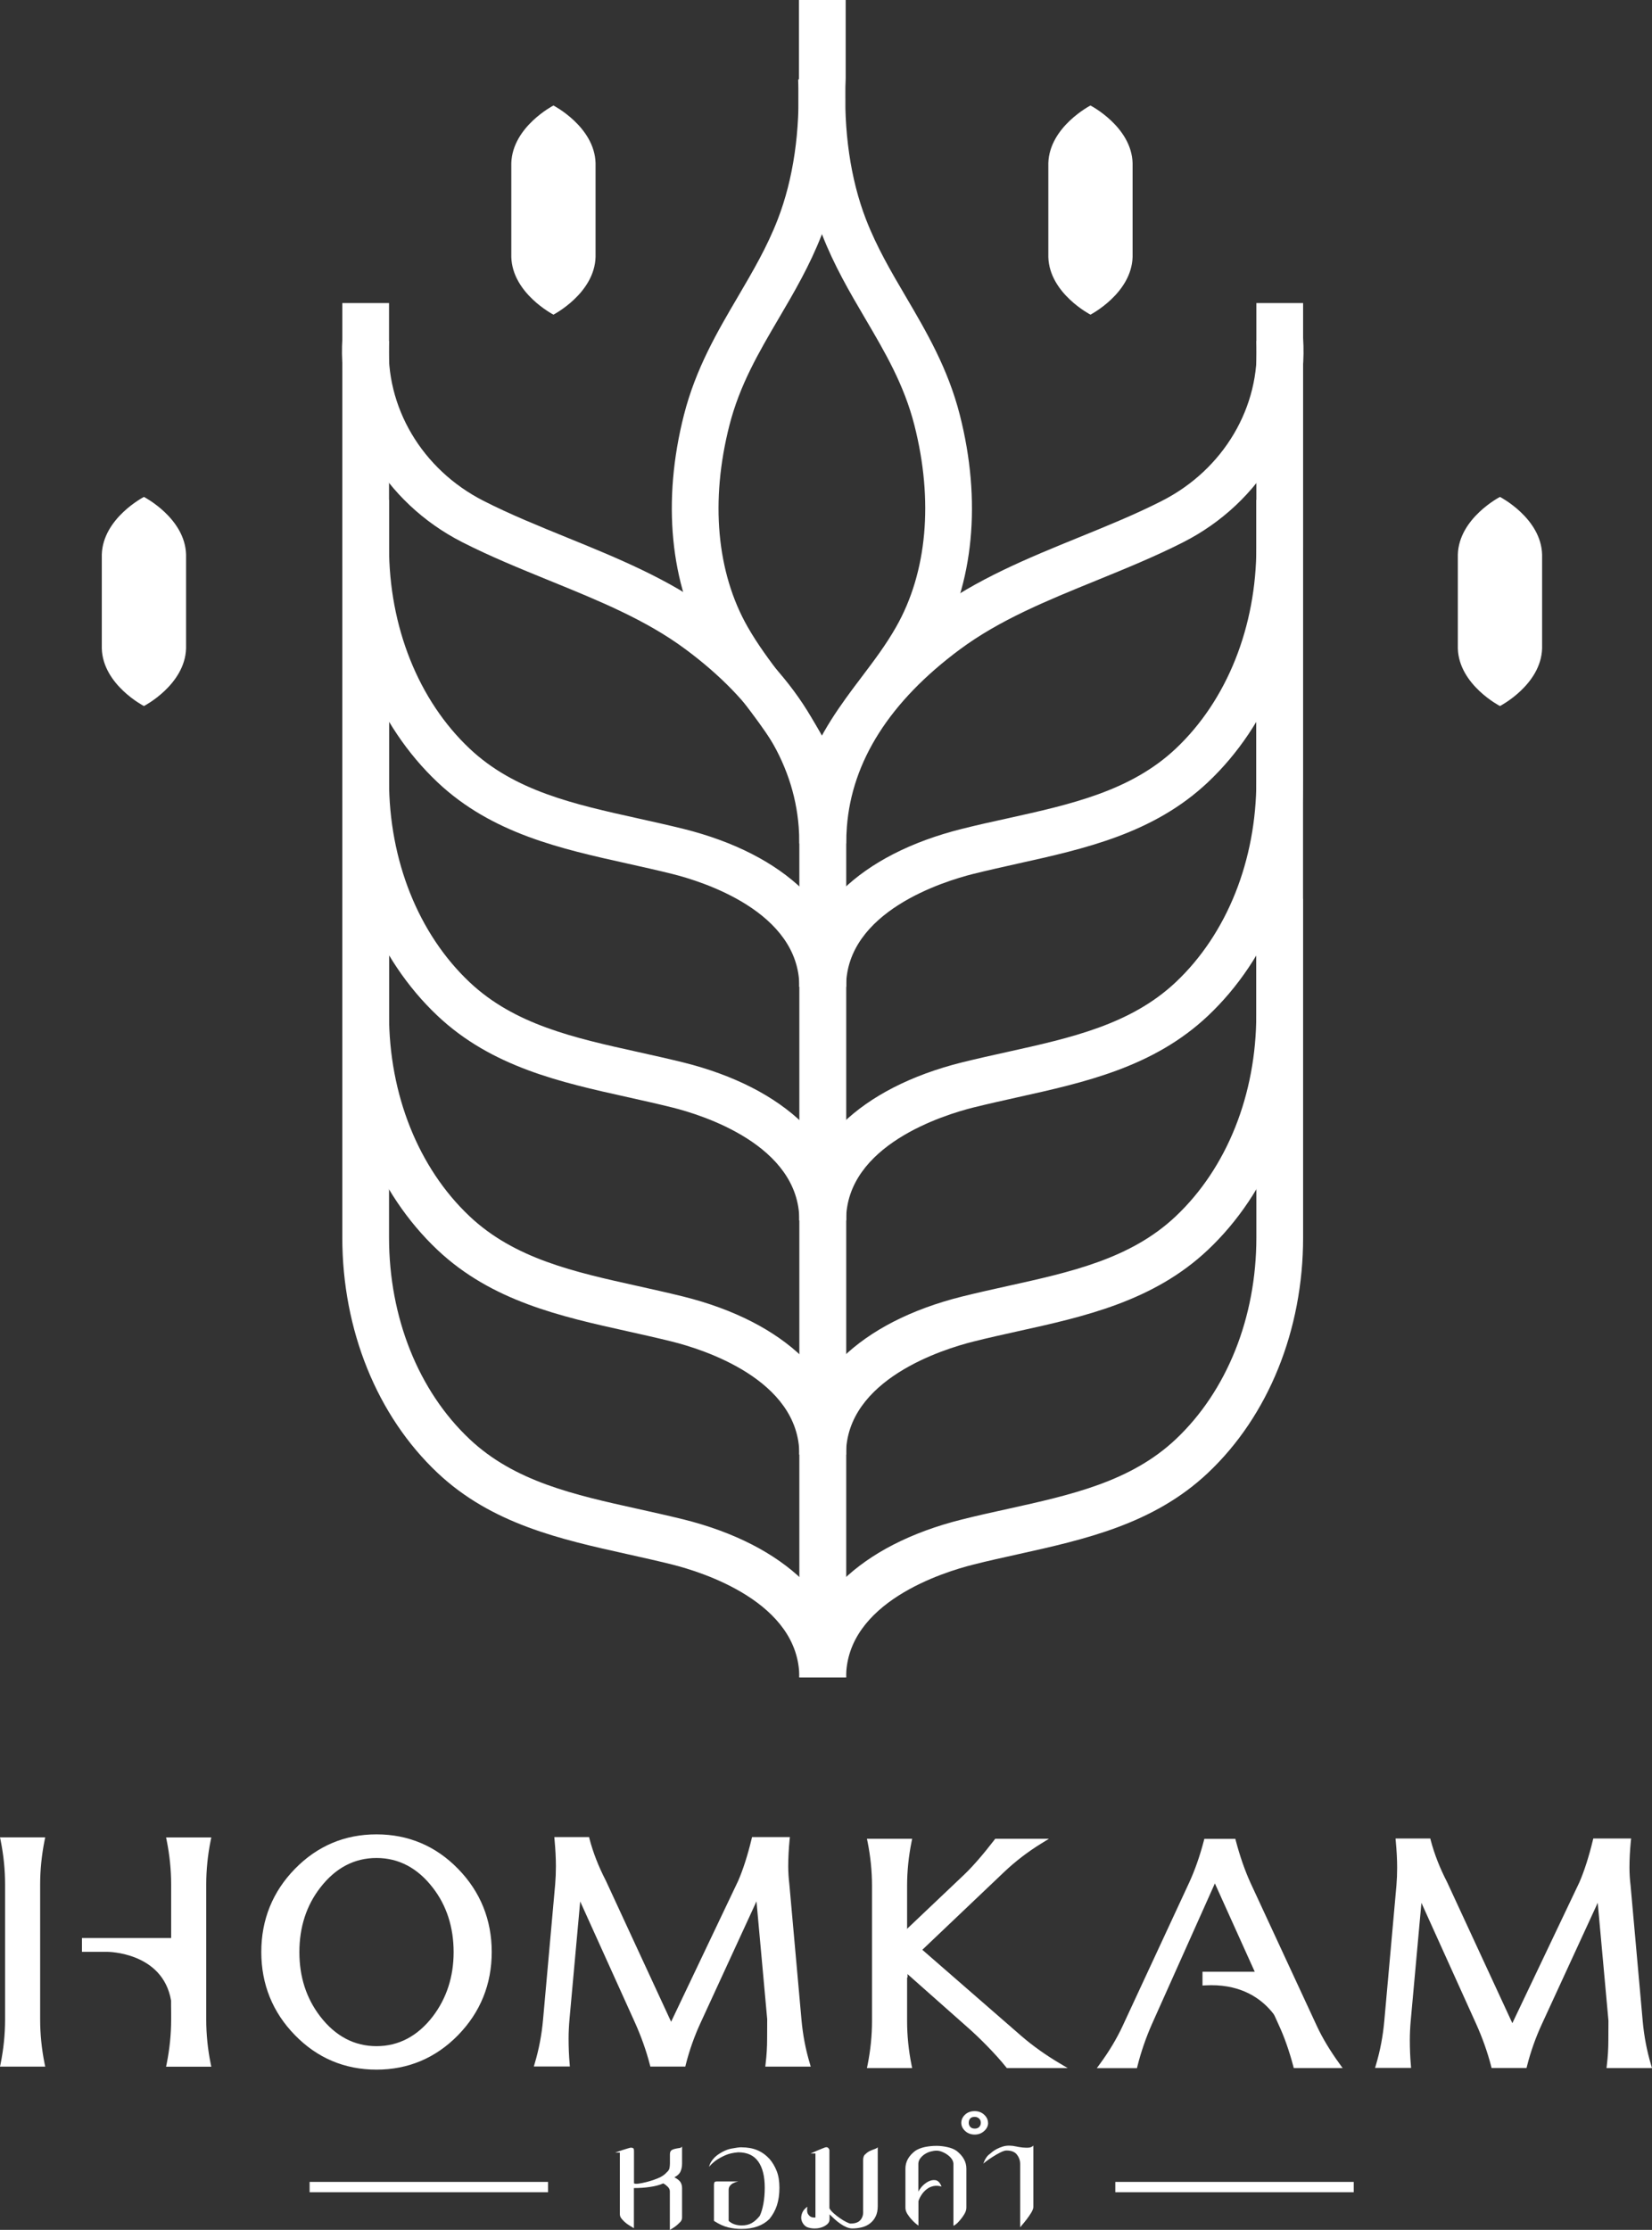
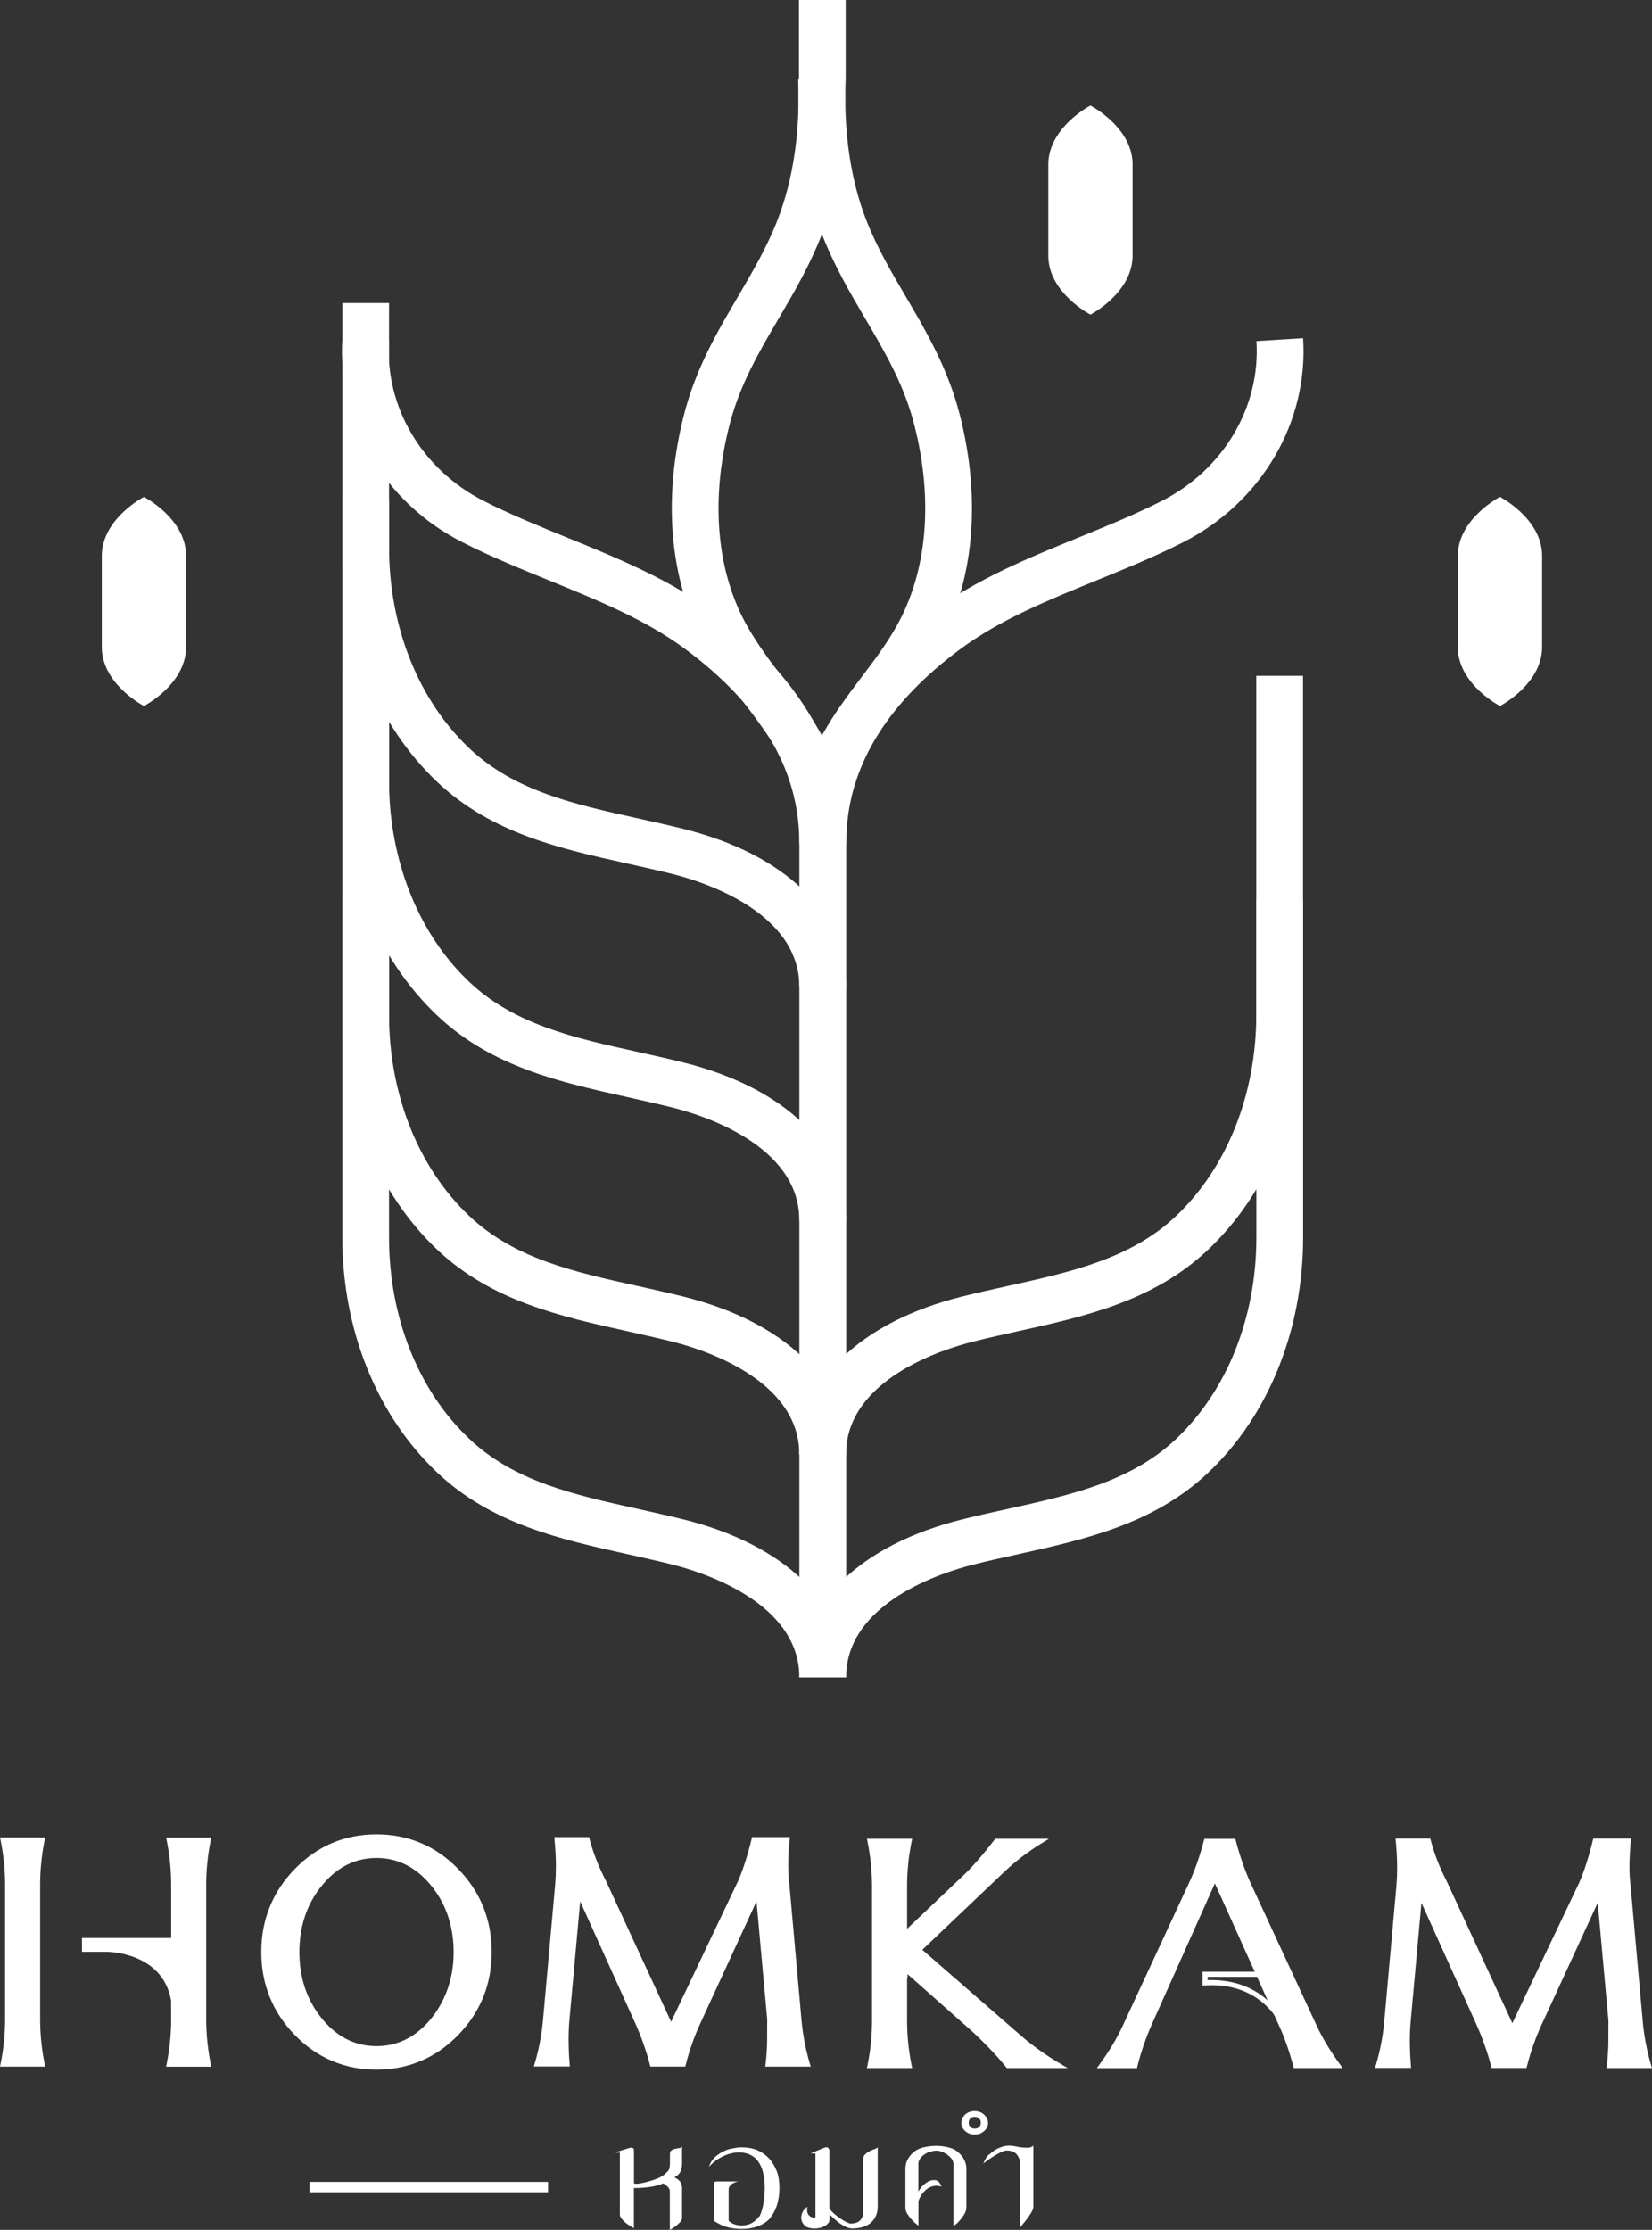
<svg xmlns="http://www.w3.org/2000/svg" width="103" height="139" viewBox="0 0 103 139" fill="none">
  <rect x="0" y="0" width="103" height="139" fill="#333333" stroke="none" />
  <g clip-path="url(#clip0_11_3586)">
-     <path d="M34.506 6.577C34.506 6.577 37.069 7.897 37.133 10.17V16.02C37.064 18.293 34.506 19.613 34.506 19.613C34.506 19.613 31.944 18.293 31.879 16.02V10.17C31.949 7.897 34.506 6.577 34.506 6.577Z" fill="white" />
    <path d="M8.974 30.976C8.974 30.976 11.537 32.296 11.601 34.568V40.419C11.532 42.691 8.974 44.012 8.974 44.012C8.974 44.012 6.411 42.691 6.347 40.419V34.568C6.416 32.296 8.974 30.976 8.974 30.976Z" fill="white" />
    <path d="M93.521 30.976C93.521 30.976 96.084 32.296 96.148 34.568V40.419C96.079 42.691 93.521 44.012 93.521 44.012C93.521 44.012 90.959 42.691 90.894 40.419V34.568C90.963 32.296 93.521 30.976 93.521 30.976Z" fill="white" />
    <path d="M67.989 6.577C67.989 6.577 70.551 7.897 70.616 10.17V16.02C70.546 18.293 67.989 19.613 67.989 19.613C67.989 19.613 65.426 18.293 65.362 16.02V10.17C65.431 7.897 67.989 6.577 67.989 6.577Z" fill="white" />
    <path d="M52.752 76.072H49.838C49.838 71.375 43.767 69.495 41.907 69.034C40.977 68.803 40.052 68.597 39.127 68.391C34.967 67.468 30.667 66.516 27.279 63.321C23.509 59.762 21.342 54.417 21.342 48.645V31.162H24.256V48.65C24.256 53.632 26.086 58.216 29.282 61.23C32.087 63.875 35.812 64.7 39.76 65.573C40.705 65.784 41.66 65.996 42.615 66.231C48.962 67.817 52.752 71.493 52.752 76.077V76.072Z" fill="white" />
    <path d="M52.752 90.669H49.838C49.838 85.972 43.767 84.092 41.907 83.631C40.982 83.4 40.052 83.194 39.132 82.988C34.971 82.065 30.667 81.113 27.279 77.918C23.509 74.359 21.342 69.014 21.342 63.242V42.127H24.256V63.242C24.256 68.224 26.086 72.808 29.282 75.822C32.087 78.467 35.812 79.292 39.76 80.165C40.705 80.376 41.66 80.588 42.61 80.823C48.957 82.409 52.747 86.085 52.747 90.669H52.752Z" fill="white" />
    <path d="M52.752 52.586H49.838C49.838 52.243 49.823 51.894 49.798 51.551C49.486 47.443 47.112 43.717 42.748 40.478C40.27 38.637 37.346 37.449 34.249 36.188C32.448 35.452 30.583 34.696 28.822 33.798C23.944 31.314 21.015 26.323 21.347 21.081L24.256 21.262C23.994 25.356 26.309 29.267 30.148 31.221C31.8 32.065 33.606 32.796 35.352 33.508C38.479 34.784 41.719 36.1 44.49 38.161C49.486 41.867 52.326 46.422 52.702 51.335C52.732 51.752 52.752 52.169 52.752 52.586Z" fill="white" />
-     <path d="M52.752 76.072H49.838C49.838 71.493 53.627 67.812 59.974 66.226C60.929 65.991 61.884 65.775 62.829 65.569C66.777 64.695 70.502 63.865 73.307 61.225C76.503 58.211 78.333 53.627 78.333 48.645V31.162H81.247V48.65C81.247 54.417 79.085 59.767 75.311 63.325C71.922 66.521 67.623 67.473 63.462 68.396C62.542 68.602 61.612 68.808 60.682 69.039C58.822 69.505 52.752 71.385 52.752 76.077V76.072Z" fill="white" />
    <path d="M52.752 61.514H49.838C49.838 56.817 43.767 54.937 41.907 54.476C40.977 54.245 40.052 54.039 39.127 53.833C34.967 52.91 30.667 51.958 27.279 48.763C23.509 45.204 21.342 39.859 21.342 34.087V18.892H24.256V34.087C24.256 39.069 26.086 43.653 29.282 46.667C32.087 49.313 35.812 50.137 39.76 51.011C40.705 51.222 41.66 51.433 42.615 51.669C48.962 53.254 52.752 56.93 52.752 61.514Z" fill="white" />
-     <path d="M52.752 61.514H49.838C49.838 56.935 53.627 53.254 59.974 51.669C60.929 51.428 61.884 51.217 62.829 51.011C66.777 50.137 70.502 49.308 73.307 46.667C76.503 43.653 78.333 39.069 78.333 34.087V18.892H81.247V34.087C81.247 39.855 79.085 45.204 75.311 48.763C71.922 51.958 67.623 52.91 63.462 53.833C62.542 54.039 61.612 54.245 60.682 54.476C58.822 54.942 52.752 56.822 52.752 61.514Z" fill="white" />
    <path d="M52.752 90.669H49.838C49.838 86.09 53.627 82.409 59.974 80.823C60.924 80.588 61.879 80.372 62.824 80.165C66.772 79.292 70.502 78.467 73.302 75.822C76.498 72.808 78.328 68.224 78.328 63.242V42.127H81.242V63.242C81.242 69.009 79.08 74.359 75.306 77.918C71.917 81.113 67.613 82.07 63.452 82.988C62.532 83.194 61.602 83.395 60.677 83.631C58.817 84.097 52.747 85.977 52.747 90.669H52.752Z" fill="white" />
    <path d="M52.752 104.564H49.838C49.838 99.872 43.767 97.992 41.907 97.526C40.982 97.295 40.052 97.089 39.132 96.883C34.971 95.96 30.667 95.008 27.279 91.812C23.509 88.259 21.342 82.909 21.342 77.137V56.022H24.256V77.137C24.256 82.119 26.086 86.703 29.282 89.712C32.087 92.357 35.812 93.182 39.76 94.056C40.705 94.267 41.66 94.478 42.615 94.713C48.962 96.299 52.752 99.98 52.752 104.559V104.564Z" fill="white" />
    <path d="M52.752 104.564H49.838C49.838 99.985 53.627 96.303 59.974 94.718C60.929 94.478 61.879 94.267 62.829 94.06C66.777 93.187 70.502 92.362 73.307 89.717C76.503 86.703 78.333 82.119 78.333 77.142V56.027H81.247V77.142C81.247 82.909 79.085 88.259 75.311 91.817C71.922 95.013 67.618 95.965 63.457 96.888C62.537 97.094 61.607 97.295 60.682 97.531C58.822 97.997 52.752 99.877 52.752 104.569V104.564Z" fill="white" />
    <path d="M52.752 101.987H49.838V52.586C49.838 52.169 49.852 51.752 49.887 51.335C50.258 46.426 53.098 41.872 58.099 38.161C60.875 36.105 64.11 34.784 67.242 33.508C68.988 32.796 70.794 32.065 72.446 31.221C76.29 29.267 78.6 25.356 78.338 21.262L81.247 21.081C81.584 26.327 78.65 31.319 73.777 33.798C72.011 34.696 70.151 35.452 68.35 36.188C65.253 37.449 62.329 38.642 59.851 40.478C55.487 43.717 53.113 47.443 52.801 51.551C52.776 51.894 52.761 52.243 52.761 52.586V101.982L52.752 101.987Z" fill="white" />
    <path d="M49.462 48.915C48.774 46.966 47.626 45.44 46.409 43.83C45.603 42.76 44.767 41.651 44.045 40.385C41.774 36.384 41.274 31.226 42.645 25.856C43.382 22.97 44.717 20.693 46.009 18.494C46.944 16.899 47.829 15.392 48.492 13.674C49.462 11.166 49.902 8.152 49.764 4.957L52.677 4.844C52.836 8.398 52.331 11.784 51.233 14.631C50.486 16.555 49.506 18.229 48.556 19.844C47.305 21.974 46.122 23.991 45.479 26.509C44.277 31.216 44.678 35.678 46.612 39.074C47.245 40.183 47.987 41.175 48.779 42.22C50.07 43.928 51.401 45.695 52.227 48.041L49.462 48.92V48.915Z" fill="white" />
    <path d="M53.029 48.915L50.263 48.036C51.09 45.695 52.42 43.928 53.712 42.215C54.503 41.17 55.25 40.178 55.878 39.069C57.808 35.673 58.208 31.211 57.011 26.504C56.368 23.981 55.186 21.969 53.934 19.839C52.984 18.224 52.005 16.55 51.258 14.626C50.154 11.78 49.655 8.398 49.813 4.839V0H52.727V4.898C52.584 8.153 53.024 11.166 53.993 13.674C54.661 15.397 55.542 16.904 56.477 18.494C57.768 20.693 59.104 22.97 59.841 25.856C61.211 31.226 60.717 36.384 58.446 40.385C57.729 41.651 56.892 42.76 56.081 43.83C54.864 45.445 53.716 46.967 53.029 48.915Z" fill="white" />
    <path d="M60.128 138.019C60.044 138.156 59.95 138.289 59.851 138.401C59.752 138.519 59.663 138.608 59.574 138.671C59.49 138.735 59.445 138.755 59.445 138.73V134.868C59.435 134.76 59.396 134.656 59.322 134.558C59.247 134.46 59.158 134.377 59.049 134.303C58.946 134.229 58.832 134.171 58.713 134.126C58.594 134.082 58.49 134.063 58.396 134.063C58.278 134.063 58.154 134.082 58.025 134.117C57.897 134.151 57.778 134.205 57.669 134.274C57.56 134.342 57.466 134.431 57.387 134.529C57.308 134.632 57.264 134.74 57.258 134.868V136.625C57.283 136.556 57.352 136.453 57.461 136.32C57.575 136.188 57.709 136.08 57.862 135.996C58.016 135.913 58.169 135.879 58.327 135.903C58.485 135.928 58.609 136.06 58.703 136.301C58.525 136.247 58.357 136.237 58.199 136.271C58.04 136.306 57.902 136.369 57.783 136.463C57.659 136.556 57.555 136.669 57.466 136.801C57.377 136.934 57.308 137.071 57.264 137.209V138.735C57.105 138.627 56.972 138.505 56.853 138.372C56.749 138.264 56.66 138.141 56.576 138.014C56.492 137.881 56.452 137.749 56.452 137.616V135.182C56.452 134.755 56.655 134.387 57.061 134.077C57.219 133.969 57.417 133.891 57.659 133.837C57.902 133.788 58.149 133.763 58.396 133.763C58.599 133.763 58.817 133.788 59.049 133.837C59.282 133.886 59.48 133.964 59.643 134.077C60.049 134.396 60.252 134.764 60.252 135.182V137.616C60.252 137.749 60.207 137.886 60.123 138.023L60.128 138.019Z" fill="white" />
    <path d="M61.607 132.33C61.607 132.526 61.523 132.693 61.36 132.84C61.197 132.988 60.999 133.061 60.771 133.061C60.544 133.061 60.341 132.988 60.178 132.84C60.019 132.693 59.935 132.521 59.935 132.33C59.935 132.139 60.014 131.967 60.168 131.82C60.326 131.672 60.524 131.599 60.766 131.599C61.009 131.599 61.197 131.672 61.36 131.82C61.518 131.967 61.602 132.139 61.602 132.33H61.607ZM61.152 132.33C61.152 132.212 61.117 132.124 61.038 132.055C60.964 131.991 60.875 131.957 60.776 131.957C60.642 131.957 60.548 131.991 60.489 132.06C60.43 132.129 60.4 132.217 60.4 132.33C60.4 132.433 60.435 132.516 60.499 132.585C60.563 132.654 60.657 132.688 60.776 132.688C60.895 132.688 60.984 132.654 61.053 132.585C61.117 132.516 61.152 132.428 61.152 132.33ZM64.427 137.577V133.748C64.348 133.827 64.249 133.871 64.13 133.876C64.007 133.886 63.878 133.876 63.744 133.866C63.606 133.851 63.472 133.827 63.334 133.798C63.195 133.768 63.077 133.753 62.978 133.753C62.814 133.744 62.661 133.763 62.522 133.807C62.384 133.851 62.255 133.901 62.146 133.959C62.038 134.018 61.944 134.077 61.864 134.141C61.785 134.205 61.731 134.249 61.701 134.279C61.622 134.332 61.563 134.396 61.513 134.465C61.464 134.534 61.429 134.602 61.395 134.661C61.365 134.74 61.33 134.818 61.3 134.892C61.291 134.882 61.345 134.838 61.464 134.745C61.583 134.656 61.716 134.558 61.874 134.46C62.033 134.357 62.191 134.264 62.359 134.18C62.527 134.097 62.656 134.053 62.75 134.053C62.913 134.053 63.047 134.077 63.151 134.121C63.255 134.166 63.329 134.22 63.373 134.274C63.532 134.46 63.606 134.666 63.606 134.892V138.838C63.754 138.666 63.893 138.5 64.016 138.338C64.12 138.205 64.209 138.068 64.299 137.925C64.383 137.783 64.427 137.665 64.427 137.582V137.577Z" fill="white" />
    <path d="M42.402 138.519C42.318 138.607 42.234 138.686 42.14 138.76C42.031 138.843 41.907 138.926 41.764 139.005V136.595C41.764 136.492 41.719 136.399 41.635 136.315C41.551 136.232 41.457 136.158 41.353 136.104C41.121 136.207 40.839 136.281 40.522 136.325C40.201 136.374 39.869 136.394 39.523 136.394V138.897C39.36 138.804 39.211 138.71 39.078 138.617C38.969 138.534 38.87 138.44 38.781 138.337C38.692 138.239 38.647 138.136 38.647 138.033V134.18H38.355C38.514 134.126 38.662 134.077 38.801 134.028C38.919 133.989 39.028 133.954 39.137 133.925C39.241 133.896 39.305 133.876 39.33 133.876C39.375 133.876 39.424 133.886 39.464 133.9C39.508 133.915 39.528 133.979 39.528 134.087V136.099C39.572 136.129 39.666 136.139 39.81 136.119C39.953 136.099 40.107 136.07 40.28 136.026C40.453 135.981 40.621 135.932 40.785 135.874C40.948 135.815 41.076 135.766 41.17 135.716C41.344 135.623 41.472 135.525 41.556 135.427C41.665 135.334 41.729 135.24 41.744 135.142C41.759 135.044 41.769 134.951 41.769 134.858V134.288C41.769 134.165 41.804 134.082 41.868 134.038C41.932 133.994 42.011 133.964 42.1 133.945C42.19 133.925 42.279 133.91 42.358 133.9C42.442 133.891 42.496 133.856 42.526 133.802V134.862C42.526 135.059 42.491 135.226 42.427 135.368C42.363 135.51 42.234 135.628 42.046 135.721C42.234 135.824 42.363 135.923 42.427 136.026C42.491 136.129 42.526 136.251 42.526 136.399V138.239C42.526 138.342 42.486 138.436 42.402 138.524V138.519Z" fill="white" />
    <path d="M46.241 133.856C46.607 133.856 46.934 133.915 47.216 134.033C47.498 134.151 47.75 134.333 47.978 134.578C48.166 134.794 48.314 135.049 48.428 135.339C48.542 135.628 48.596 135.977 48.596 136.379C48.596 136.782 48.542 137.165 48.438 137.479C48.334 137.793 48.176 138.073 47.973 138.323C47.557 138.735 46.978 138.941 46.236 138.941C45.954 138.941 45.677 138.912 45.41 138.848C45.138 138.784 44.841 138.652 44.515 138.441V136.193C44.515 136.124 44.525 136.07 44.544 136.036C44.564 136.001 44.619 135.982 44.703 135.982H46.029C45.91 136.006 45.811 136.041 45.722 136.085C45.643 136.124 45.574 136.178 45.519 136.247C45.46 136.315 45.43 136.404 45.43 136.502V138.436C45.524 138.529 45.643 138.603 45.786 138.652C45.93 138.701 46.083 138.725 46.236 138.725C46.489 138.725 46.701 138.676 46.875 138.573C47.053 138.47 47.216 138.323 47.374 138.122C47.468 137.92 47.542 137.67 47.597 137.371C47.651 137.071 47.681 136.742 47.681 136.374C47.681 135.668 47.547 135.123 47.275 134.74C47.003 134.357 46.588 134.166 46.029 134.166C45.717 134.19 45.45 134.249 45.227 134.347C45.005 134.445 44.817 134.549 44.658 134.657C44.48 134.789 44.327 134.926 44.203 135.074C44.228 134.995 44.258 134.917 44.297 134.828C44.337 134.76 44.386 134.681 44.45 134.603C44.515 134.519 44.599 134.436 44.708 134.352C45.019 134.126 45.316 133.989 45.598 133.935C45.88 133.881 46.093 133.852 46.241 133.852V133.856Z" fill="white" />
    <path d="M53.934 134.308C54.008 134.225 54.097 134.156 54.196 134.102C54.3 134.053 54.399 134.009 54.503 133.974C54.607 133.94 54.681 133.901 54.726 133.852V137.528C54.726 137.778 54.681 137.989 54.597 138.161C54.513 138.338 54.394 138.48 54.251 138.593C54.107 138.706 53.939 138.789 53.746 138.838C53.553 138.887 53.355 138.912 53.142 138.912C53.019 138.912 52.89 138.882 52.767 138.828C52.643 138.775 52.519 138.706 52.395 138.617C52.272 138.534 52.158 138.441 52.044 138.338C51.931 138.235 51.822 138.136 51.723 138.033V138.338C51.723 138.46 51.673 138.568 51.574 138.652C51.475 138.735 51.357 138.804 51.218 138.848C51.08 138.892 50.926 138.917 50.768 138.912C50.61 138.912 50.466 138.882 50.337 138.838C50.234 138.794 50.15 138.721 50.08 138.622C50.011 138.524 49.971 138.421 49.957 138.303C49.947 138.186 49.966 138.063 50.021 137.93C50.075 137.798 50.179 137.675 50.337 137.557C50.308 137.759 50.318 137.906 50.367 137.994C50.417 138.082 50.481 138.146 50.55 138.186C50.634 138.225 50.733 138.24 50.842 138.23V134.239H50.535C50.699 134.171 50.852 134.102 50.99 134.043C51.109 133.999 51.218 133.95 51.317 133.91C51.421 133.866 51.485 133.847 51.515 133.847C51.569 133.847 51.619 133.866 51.653 133.91C51.693 133.955 51.713 133.999 51.713 134.043V137.651C51.757 137.744 51.846 137.847 51.97 137.96C52.094 138.073 52.227 138.176 52.371 138.274C52.509 138.372 52.643 138.451 52.772 138.514C52.895 138.578 52.984 138.608 53.029 138.608C53.316 138.608 53.523 138.534 53.652 138.382C53.776 138.23 53.83 138.048 53.815 137.827V134.652C53.815 134.504 53.85 134.387 53.924 134.303L53.934 134.308Z" fill="white" />
    <path d="M34.17 136.011H19.304V136.654H34.17V136.011Z" fill="white" />
-     <path d="M84.404 136.011H69.538V136.654H84.404V136.011Z" fill="white" />
    <path d="M56.309 122.592L60.425 126.244C61.083 126.818 62.186 127.908 62.854 128.752H65.99C65.105 128.232 64.298 127.657 63.571 127.029L57.268 121.547L62.493 116.58C63.195 115.917 63.977 115.313 64.843 114.778H62.136C61.424 115.711 60.786 116.442 60.232 116.972L56.309 120.693" fill="white" />
    <path d="M66.579 128.914H62.775L62.725 128.855C62.077 128.035 60.999 126.96 60.316 126.366L56.195 122.715L56.413 122.474L60.529 126.126C61.206 126.715 62.265 127.765 62.928 128.595H65.416C64.714 128.148 64.056 127.667 63.462 127.152L57.026 121.551L62.379 116.467C62.958 115.917 63.601 115.406 64.293 114.94H62.216C61.523 115.843 60.89 116.565 60.341 117.09L56.413 120.81L56.19 120.58L60.113 116.859C60.662 116.334 61.295 115.603 62.003 114.685L62.052 114.621H65.402L64.922 114.916C64.071 115.441 63.289 116.044 62.602 116.697L57.506 121.542L63.675 126.911C64.392 127.53 65.199 128.104 66.069 128.619L66.574 128.919L66.579 128.914Z" fill="white" />
    <path d="M56.393 123.211L56.422 123.181C56.393 122.577 56.408 121.969 56.467 121.365L56.393 121.444V117.556C56.393 116.629 56.487 115.706 56.675 114.778H54.251C54.439 115.706 54.533 116.629 54.533 117.556V125.979C54.533 126.906 54.439 127.829 54.251 128.757H56.675C56.487 127.829 56.393 126.902 56.393 125.979V123.215V123.211Z" fill="white" />
    <path d="M56.873 128.914H54.053L54.092 128.722C54.275 127.814 54.369 126.887 54.369 125.979V117.556C54.369 116.643 54.275 115.721 54.092 114.813L54.053 114.621H56.873L56.833 114.813C56.65 115.725 56.556 116.648 56.556 117.556V121.046L56.675 120.923L56.63 121.385C56.571 121.983 56.556 122.587 56.586 123.181V123.25L56.556 123.284V125.979C56.556 126.892 56.65 127.814 56.833 128.727L56.873 128.919V128.914ZM54.449 128.595H56.482C56.319 127.726 56.234 126.842 56.234 125.974V123.147L56.259 123.122C56.239 122.685 56.244 122.244 56.274 121.802L56.234 121.841V117.556C56.234 116.687 56.319 115.809 56.482 114.94H54.449C54.612 115.809 54.696 116.687 54.696 117.556V125.979C54.696 126.847 54.612 127.726 54.449 128.595Z" fill="white" />
    <path d="M78.18 122.396L75.746 117.007L73.337 122.396L71.68 126.101C71.304 126.951 70.997 127.834 70.764 128.752H68.706C69.29 127.957 69.77 127.157 70.141 126.357L74.292 117.419C74.648 116.643 74.96 115.76 75.217 114.783H76.899C77.156 115.77 77.468 116.653 77.824 117.434L81.97 126.376C82.331 127.142 82.811 127.937 83.404 128.757H80.782C80.525 127.78 80.213 126.902 79.857 126.126L78.175 122.396H78.18Z" fill="white" />
    <path d="M83.726 128.914H80.664L80.634 128.796C80.377 127.829 80.07 126.955 79.714 126.195L75.746 117.404L71.823 126.17C71.452 127.009 71.145 127.893 70.918 128.796L70.888 128.919H68.385L68.573 128.663C69.147 127.883 69.626 127.083 69.993 126.293L74.143 117.355C74.495 116.589 74.806 115.711 75.058 114.744L75.088 114.626H77.022L77.052 114.744C77.309 115.716 77.616 116.599 77.967 117.37L82.113 126.312C82.464 127.063 82.944 127.858 83.533 128.668L83.716 128.924L83.726 128.914ZM80.911 128.595H83.098C82.578 127.854 82.153 127.132 81.826 126.44L77.68 117.497C77.334 116.741 77.032 115.882 76.775 114.94H75.341C75.088 115.878 74.781 116.732 74.44 117.483L70.289 126.42C69.953 127.142 69.528 127.873 69.018 128.59H70.636C70.863 127.711 71.165 126.852 71.526 126.033L75.741 116.609L80.006 126.057C80.352 126.803 80.654 127.657 80.911 128.59V128.595Z" fill="white" />
    <path d="M85.952 128.752C86.214 127.878 86.388 126.965 86.477 126.013L87.234 117.566C87.263 117.203 87.278 116.825 87.278 116.428C87.278 115.917 87.248 115.367 87.194 114.778H89.059C89.287 115.642 89.628 116.521 90.088 117.414L94.293 126.509L98.622 117.414C98.939 116.688 99.22 115.804 99.468 114.773H101.521C101.462 115.348 101.432 115.897 101.432 116.423C101.432 116.81 101.457 117.188 101.501 117.561L102.258 126.008C102.347 126.96 102.52 127.873 102.782 128.747H100.348C100.413 128.217 100.442 127.687 100.442 127.167C100.442 126.779 100.442 126.376 100.447 125.964L99.725 117.998L95.99 126.111C95.599 126.956 95.287 127.834 95.055 128.747H93.126C92.893 127.859 92.586 126.98 92.191 126.111L88.52 117.993L87.797 125.959C87.758 126.362 87.743 126.759 87.743 127.162C87.743 127.711 87.763 128.237 87.807 128.742H85.952V128.752Z" fill="white" />
    <path d="M103 128.914H100.165L100.185 128.732C100.249 128.212 100.279 127.682 100.279 127.167C100.279 126.779 100.279 126.376 100.284 125.959L99.616 118.612L96.133 126.175C95.747 127.009 95.436 127.888 95.208 128.786L95.178 128.909H92.997L92.967 128.786C92.74 127.913 92.428 127.034 92.042 126.175L88.624 118.616L87.956 125.974C87.921 126.371 87.901 126.769 87.901 127.162C87.901 127.706 87.921 128.232 87.966 128.732L87.98 128.904H85.734L85.794 128.698C86.051 127.834 86.224 126.926 86.308 125.989L87.065 117.542C87.095 117.183 87.11 116.805 87.11 116.418C87.11 115.912 87.08 115.362 87.026 114.783L87.011 114.606H89.178L89.207 114.724C89.43 115.573 89.771 116.447 90.226 117.326L94.293 126.116L98.473 117.335C98.78 116.624 99.062 115.745 99.309 114.729L99.339 114.606H101.699L101.679 114.783C101.625 115.348 101.595 115.897 101.595 116.413C101.595 116.795 101.62 117.169 101.664 117.532L102.421 125.989C102.505 126.921 102.678 127.834 102.936 128.698L102.995 128.904L103 128.914ZM100.526 128.595H102.57C102.337 127.775 102.184 126.911 102.1 126.028L101.343 117.581C101.298 117.213 101.273 116.825 101.273 116.427C101.273 115.951 101.298 115.451 101.343 114.94H99.596C99.354 115.922 99.077 116.776 98.77 117.483L94.293 126.892L89.939 117.483C89.499 116.629 89.163 115.775 88.935 114.94H87.372C87.416 115.465 87.441 115.966 87.441 116.427C87.441 116.825 87.426 117.213 87.392 117.581L86.635 126.028C86.556 126.911 86.397 127.77 86.165 128.595H87.629C87.594 128.138 87.58 127.662 87.58 127.171C87.58 126.769 87.6 126.357 87.634 125.954L88.411 117.375L92.334 126.047C92.71 126.882 93.017 127.736 93.244 128.59H94.926C95.154 127.716 95.46 126.857 95.837 126.047L99.824 117.384L100.601 125.949C100.601 126.376 100.596 126.779 100.596 127.167C100.596 127.638 100.571 128.114 100.517 128.59L100.526 128.595Z" fill="white" />
    <path d="M28.446 126.749C27.076 128.148 25.418 128.85 23.474 128.85C21.53 128.85 19.873 128.148 18.502 126.749C17.132 125.35 16.449 123.657 16.449 121.679C16.449 119.701 17.132 118.008 18.502 116.609C19.868 115.21 21.525 114.508 23.474 114.508C25.423 114.508 27.076 115.21 28.446 116.609C29.811 118.008 30.499 119.701 30.499 121.679C30.499 123.657 29.817 125.35 28.446 126.749ZM28.446 121.679C28.446 120.084 28.001 118.71 27.11 117.566C26.126 116.29 24.914 115.652 23.474 115.652C22.035 115.652 20.818 116.29 19.838 117.566C18.948 118.71 18.502 120.084 18.502 121.679C18.502 123.274 18.948 124.629 19.838 125.792C20.823 127.068 22.035 127.706 23.474 127.706C24.914 127.706 26.131 127.068 27.11 125.792C28.001 124.629 28.446 123.26 28.446 121.679Z" fill="white" />
    <path d="M23.474 129.012C21.491 129.012 19.779 128.29 18.389 126.862C16.998 125.439 16.291 123.691 16.291 121.679C16.291 119.667 16.998 117.919 18.389 116.496C19.784 115.068 21.495 114.346 23.474 114.346C25.453 114.346 27.17 115.068 28.56 116.496C29.95 117.919 30.658 119.667 30.658 121.679C30.658 123.691 29.95 125.439 28.56 126.862C27.165 128.29 25.453 129.012 23.474 129.012ZM23.474 114.67C21.584 114.67 19.947 115.362 18.621 116.722C17.29 118.086 16.613 119.755 16.613 121.679C16.613 123.603 17.285 125.277 18.621 126.636C19.952 127.996 21.584 128.688 23.474 128.688C25.364 128.688 27.002 127.996 28.328 126.636L28.441 126.749L28.328 126.636C29.658 125.272 30.336 123.603 30.336 121.679C30.336 119.755 29.663 118.081 28.328 116.722C26.997 115.362 25.364 114.67 23.474 114.67ZM23.474 127.868C21.985 127.868 20.719 127.206 19.709 125.895C18.804 124.707 18.344 123.294 18.344 121.689C18.344 120.084 18.804 118.646 19.709 117.478C20.719 116.167 21.985 115.505 23.474 115.505C24.963 115.505 26.23 116.167 27.239 117.478C28.144 118.646 28.605 120.059 28.605 121.689C28.605 123.318 28.144 124.712 27.239 125.895C26.23 127.206 24.963 127.873 23.474 127.873V127.868ZM23.474 115.819C22.089 115.819 20.912 116.442 19.967 117.669C19.106 118.778 18.666 120.128 18.666 121.684C18.666 123.24 19.101 124.57 19.967 125.699C20.912 126.926 22.094 127.549 23.474 127.549C24.855 127.549 26.037 126.926 26.982 125.699C27.843 124.57 28.283 123.22 28.283 121.684C28.283 120.148 27.848 118.778 26.982 117.669C26.037 116.442 24.855 115.819 23.474 115.819Z" fill="white" />
    <path d="M33.502 128.668C33.764 127.795 33.938 126.882 34.027 125.93L34.783 117.483C34.813 117.119 34.828 116.742 34.828 116.344C34.828 115.834 34.798 115.284 34.744 114.695H36.609C36.837 115.559 37.178 116.437 37.638 117.331L41.843 126.425L46.172 117.331C46.489 116.604 46.77 115.721 47.018 114.69H49.071C49.012 115.264 48.982 115.814 48.982 116.339C48.982 116.727 49.007 117.105 49.051 117.478L49.808 125.925C49.897 126.877 50.07 127.79 50.333 128.664H47.898C47.963 128.133 47.997 127.603 47.997 127.083C47.997 126.695 47.997 126.293 48.002 125.881L47.28 117.915L43.545 126.028C43.154 126.872 42.842 127.751 42.61 128.664H40.681C40.453 127.775 40.141 126.897 39.745 126.028L36.075 117.91L35.352 125.876C35.313 126.278 35.298 126.676 35.298 127.078C35.298 127.628 35.318 128.153 35.362 128.659H33.507L33.502 128.668Z" fill="white" />
    <path d="M50.55 128.825H47.715L47.735 128.644C47.799 128.124 47.829 127.593 47.829 127.078C47.829 126.69 47.829 126.288 47.834 125.871L47.166 118.523L43.683 126.087C43.297 126.921 42.986 127.795 42.758 128.698L42.729 128.821H40.547L40.517 128.698C40.29 127.824 39.978 126.946 39.592 126.087L36.174 118.528L35.506 125.885C35.471 126.278 35.451 126.681 35.451 127.073C35.451 127.618 35.471 128.143 35.516 128.644L35.53 128.816H33.284L33.344 128.609C33.601 127.746 33.774 126.838 33.858 125.9L34.615 117.453C34.645 117.095 34.66 116.717 34.66 116.329C34.66 115.824 34.63 115.279 34.576 114.695L34.561 114.518H36.728L36.757 114.636C36.98 115.485 37.321 116.359 37.776 117.237L41.843 126.028L46.023 117.247C46.33 116.54 46.612 115.662 46.859 114.641L46.889 114.518H49.249L49.229 114.695C49.175 115.259 49.145 115.809 49.145 116.324C49.145 116.702 49.17 117.08 49.214 117.443L49.971 125.9C50.055 126.838 50.228 127.751 50.486 128.609L50.545 128.816L50.55 128.825ZM48.077 128.506H50.12C49.887 127.687 49.734 126.828 49.65 125.939L48.893 117.492C48.848 117.124 48.824 116.732 48.824 116.339C48.824 115.863 48.848 115.362 48.893 114.852H47.146C46.904 115.838 46.627 116.692 46.32 117.394L41.843 126.803L37.495 117.394C37.054 116.54 36.718 115.686 36.485 114.852H34.922C34.967 115.377 34.991 115.878 34.991 116.339C34.991 116.737 34.976 117.124 34.942 117.492L34.185 125.939C34.106 126.823 33.947 127.682 33.715 128.506H35.179C35.145 128.05 35.13 127.574 35.13 127.083C35.13 126.676 35.15 126.268 35.184 125.866L35.961 117.286L39.884 125.959C40.26 126.793 40.567 127.652 40.794 128.502H42.476C42.704 127.623 43.011 126.769 43.386 125.959L47.374 117.296L48.151 125.861C48.151 126.288 48.146 126.69 48.146 127.078C48.146 127.549 48.121 128.025 48.067 128.502L48.077 128.506Z" fill="white" />
-     <path d="M80.332 126.956C80.332 126.956 79.338 123.363 75.138 123.598V123.068H79.095" fill="white" />
    <path d="M80.174 127C80.134 126.857 79.165 123.534 75.143 123.76L74.974 123.77V122.911H79.095V123.23H75.296V123.431C77.428 123.363 78.719 124.285 79.427 125.085C80.218 125.974 80.471 126.877 80.481 126.916L80.169 127H80.174Z" fill="white" />
    <path d="M2.34 121.071V117.473C2.34 116.545 2.434 115.622 2.622 114.695H0.198C0.386 115.622 0.48 116.545 0.48 117.473V125.895C0.48 126.823 0.386 127.746 0.198 128.673H2.622C2.434 127.746 2.34 126.823 2.34 125.895V121.075V121.071Z" fill="white" />
    <path d="M2.82 128.825H0L0.04 128.634C0.223 127.726 0.317 126.803 0.317 125.89V117.468C0.317 116.555 0.223 115.632 0.04 114.724L0 114.533H2.82L2.78 114.724C2.597 115.637 2.503 116.56 2.503 117.468V125.89C2.503 126.798 2.597 127.726 2.78 128.634L2.82 128.825ZM0.396 128.506H2.429C2.266 127.638 2.182 126.759 2.182 125.89V117.468C2.182 116.599 2.266 115.72 2.429 114.852H0.391C0.554 115.72 0.638 116.599 0.638 117.468V125.89C0.638 126.759 0.554 127.638 0.391 128.506H0.396Z" fill="white" />
    <path d="M10.666 125.478V124.707C10.147 121.674 6.698 121.669 6.698 121.669H5.11V120.81H10.671V117.473C10.671 116.565 10.577 115.637 10.394 114.729L10.354 114.538H13.174L13.135 114.729C12.952 115.637 12.858 116.56 12.858 117.473V125.895C12.858 126.808 12.952 127.731 13.135 128.639L13.174 128.83H10.354L10.394 128.639C10.577 127.726 10.671 126.803 10.671 125.895V125.012" fill="white" />
  </g>
  <defs>
    <clipPath id="clip0_11_3586">
      <rect width="103" height="139" fill="white" />
    </clipPath>
  </defs>
</svg>